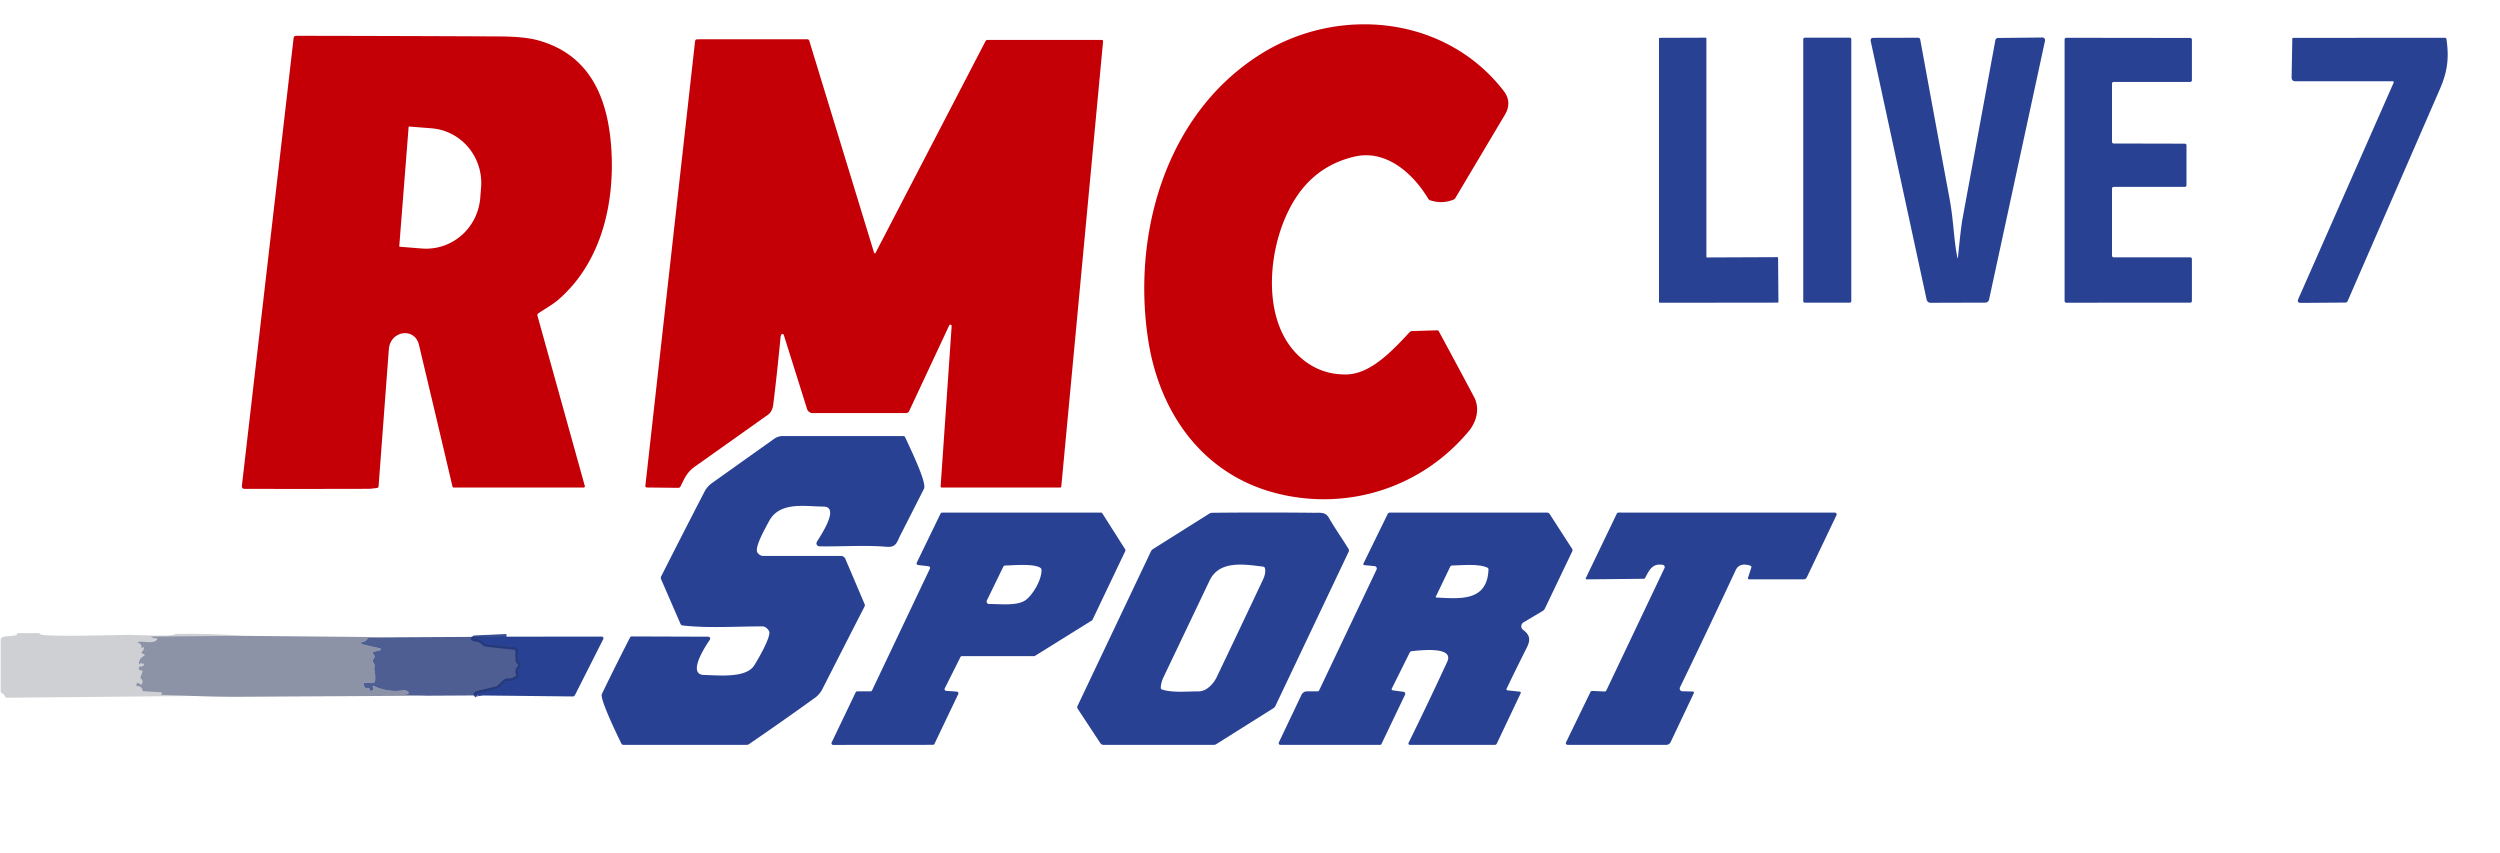
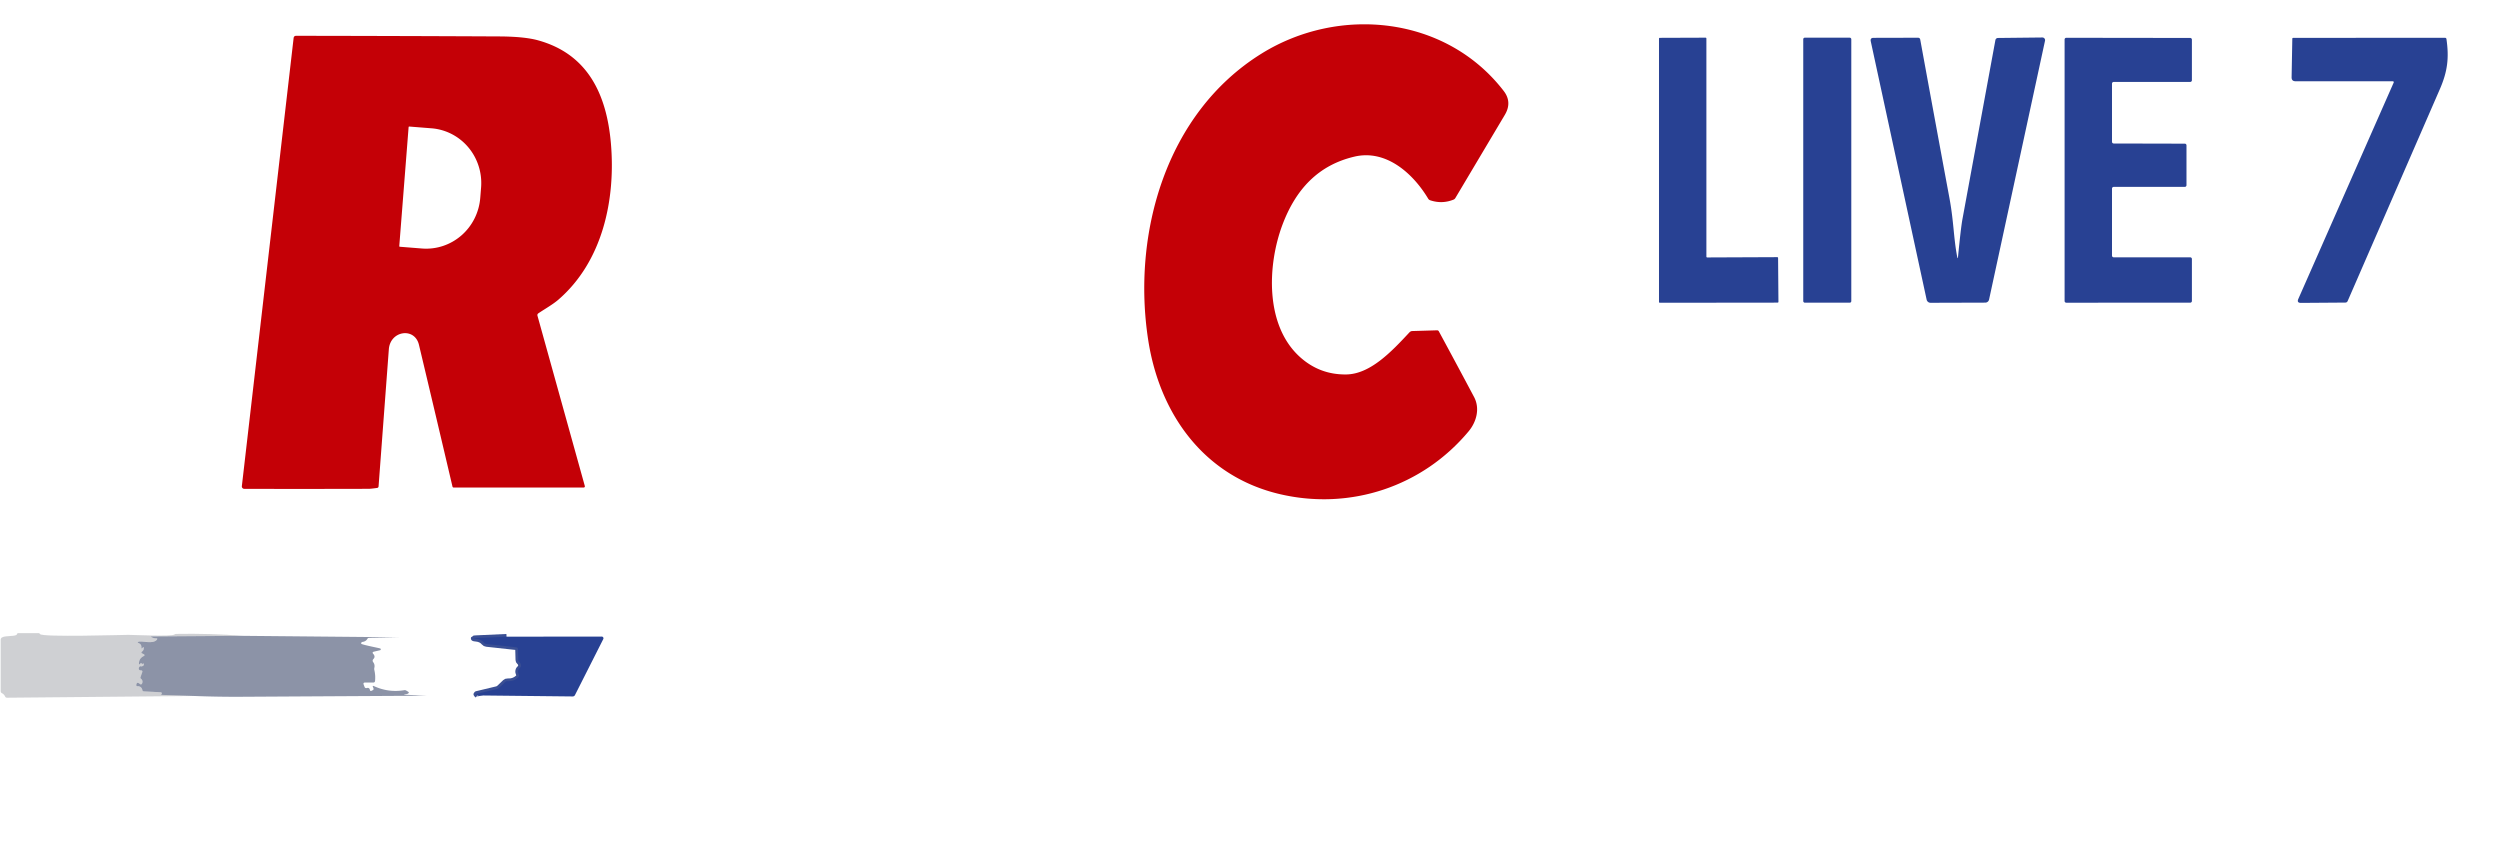
<svg xmlns="http://www.w3.org/2000/svg" viewBox="0 0 923 315">
  <path stroke="#243b87" stroke-opacity=".898" stroke-width="2" fill="none" vector-effect="non-scaling-stroke" d="M187.01 235.06l-10.97.5q-2.28.1-.19.31 1.79.17 2.8 1.4.37.45.95.51l10.9 1.19q.71.08.73.79l.11 3.94q.01.4.31.65.68.56.66 1.5-.01.4-.31.66-1.18.99-.48 2.45.3.61-.19 1.09-1.6 1.57-3.92 1.43-.55-.03-.94.35l-2.12 2.03q-.41.4-.97.53l-7.42 1.78q-.26.06-.06.25l.39.33" />
  <path d="M497 138.25c8.99-.11 16.93-8.63 23.38-15.55q.44-.46 1.07-.48l9.13-.27a.7.69-14.5 0 1 .63.36q6.57 12.13 13.01 24.25c2.27 4.28.87 9.24-2 12.68-17 20.39-43.65 29.26-69.58 23.22-27.96-6.5-44.48-29.42-48.72-56.91-6.03-39.07 6.4-83.66 41.71-105.68 28.81-17.97 68.24-13.92 89.53 13.7q3.21 4.16.43 8.83-9.14 15.37-18.28 30.73-.25.41-.69.58-4.21 1.69-8.57.24-.52-.17-.79-.64c-5.68-9.46-15.62-18.19-27.17-15.49-13.46 3.15-21.7 12.15-26.59 25.11-5.56 14.75-6.6 37.15 6.48 48.91q7.26 6.53 17.02 6.41zM198.44 116.6l17.48 62.85a.44.44 0 0 1-.42.55h-47.97q-.39 0-.48-.38-6.12-26.09-12.37-52.31c-1.57-6.61-10.6-5.26-11.12 1.64q-1.9 25.29-3.79 50.59-.04.54-.57.61-2.22.31-3.01.32-22.97.07-46.01.01a.9.89 3.4 0 1-.89-1L108.4 14.07q.1-.85.96-.85 37.55.05 74.97.23 9.29.05 14.29 1.43c18.47 5.09 25.38 20.07 26.93 38.11 1.77 20.68-3.04 43.54-19.45 57.69-1.97 1.7-4.85 3.33-7.3 4.97q-.53.35-.36.95zm-47.58-69.67l-3.45 43.93a.23.23 0 0 0 .21.24l8.2.65a20.33 19.96-85.5 0 0 21.49-18.7l.31-3.85a20.33 19.96-85.5 0 0-18.31-21.83l-8.2-.65a.23.23 0 0 0-.25.21z" fill="#c40006" />
  <g fill="#284193">
    <path d="M656.47 95.24l.13 16.19a.3.3 0 0 1-.3.3l-43.5.05a.3.3 0 0 1-.3-.3V14.27a.3.3 0 0 1 .3-.3l16.9-.06a.3.3 0 0 1 .3.3v80.54a.3.3 0 0 0 .3.3l25.87-.11a.3.3 0 0 1 .3.3z" />
    <rect x="665.76" y="13.91" width="17.74" height="97.84" rx=".55" />
    <path d="M722.91 94.76q1.05-10.73 1.61-13.76 6.12-33.24 12.18-66.19a.97.96 4.7 0 1 .94-.79l16.4-.18a.99.99 0 0 1 .98 1.2l-20.66 95.57a1.43 1.42-83.7 0 1-1.39 1.12l-20.2.06a1.49 1.48 83.5 0 1-1.46-1.17l-20.62-95.35q-.28-1.3 1.05-1.3l16.36-.04q.73 0 .86.72 5.35 29.27 10.76 58.4c1.62 8.69 1.51 14.57 2.87 21.73q.21 1.09.32-.02zm56.84-63.88v21.47a.63.63 0 0 0 .63.63l26.24.06a.63.63 0 0 1 .63.63v14.7a.63.63 0 0 1-.63.63h-26.24a.63.63 0 0 0-.63.63v24.74a.63.63 0 0 0 .63.63h28.24a.63.63 0 0 1 .63.63v15.49a.63.63 0 0 1-.63.63l-45.74.01a.63.63 0 0 1-.63-.63V14.58a.63.63 0 0 1 .63-.63l45.74.06a.63.63 0 0 1 .63.63v14.98a.63.63 0 0 1-.63.63h-28.24a.63.63 0 0 0-.63.63zM883.43 30h-35.91q-1.49 0-1.46-1.48l.26-14.2q.01-.34.36-.34l55.96-.03q.53 0 .6.52c.96 6.76.46 11.73-2.41 18.36l-34.08 78.32q-.26.56-.87.56l-16.35.12q-1.64.01-.98-1.49l35.2-79.85a.35.35 0 0 0-.32-.49z" />
  </g>
-   <path fill="#c40006" d="M288.51 123.51q-.28.35-.34 1.07-1.16 12.34-2.67 24.67-.33 2.7-1.93 3.84-13.48 9.59-26.99 19.15c-2.91 2.06-3.82 4.27-5.32 7.32q-.27.56-.88.55l-11.55-.13q-.63-.01-.56-.64l18.34-164.02q.09-.81.9-.81l40.54-.02a.76.76 0 0 1 .73.55l23.94 78.31a.28.28 0 0 0 .52.04l40.58-78.13q.26-.51.84-.51h42.12a.48.48 0 0 1 .48.53L391.83 179.6a.43.43 0 0 1-.43.4h-43.74a.38.38 0 0 1-.38-.41l4.07-59.18a.48.48 0 0 0-.92-.24l-14.79 31.63a1.22 1.2-77.1 0 1-1.09.7H300a2.13 2.13 0 0 1-2.03-1.49l-8.6-27.35a.49.49 0 0 0-.86-.15z" />
-   <path d="M279.62 203.95a2.66 2.47 73.6 0 0 2.19 1.3h28.64a1.82 1.81 78.5 0 1 1.67 1.11l7.1 16.69q.19.46-.04.9-7.82 15.24-15.54 30.43-1.02 1.99-2.82 3.29-12.07 8.7-24.31 17.08-.37.25-.81.25h-45.47q-.61 0-.86-.54c-1.27-2.67-8.04-16.42-7.15-18.26q5.06-10.45 10.36-20.78.23-.46.74-.45l28.17.1a.72.71 17.2 0 1 .59 1.11c-1.32 1.93-8.76 12.95-2.01 13.03 4.91.06 15.31 1.32 18.38-3.53 1.17-1.83 6.5-10.87 5.48-12.69a3.32 2.28 70.2 0 0-2.39-1.72c-9.59-.04-20.12.75-29.55-.36q-.53-.07-.74-.56l-7.18-16.52q-.23-.52.03-1.02 7.94-15.69 15.97-31.22 1.02-1.98 2.85-3.28 11.53-8.22 23.01-16.37c.72-.52 1.83-.93 2.83-.94q22.36-.01 44.73 0 .51 0 .71.46c1.33 3 8.1 16.66 6.95 18.95q-4.31 8.54-8.66 17.05c-1.27 2.49-1.53 4.72-5.08 4.42-8.11-.69-16.65-.02-24.91-.18a1.1 1.09-73.9 0 1-.91-1.66c1.26-2.12 8.7-12.98 2.43-13.01-6.93-.04-16.28-2-20.18 5.56-1.02 1.98-5.38 9.42-4.22 11.36zm334.31 4.6c-3.88-.68-5.02 1.93-6.51 4.75q-.2.38-.63.39l-21.01.21a.32.32 0 0 1-.3-.46l11.41-23.73a.82.82 0 0 1 .74-.47l79.8.01a.67.66-77.3 0 1 .6.95l-10.95 22.94a1.32 1.3-77 0 1-1.18.75h-20.12a.44.44 0 0 1-.42-.58l1.2-3.67q.21-.63-.43-.83-3.97-1.21-5.34 1.74-10.17 21.82-20.54 43.23a1.01 1 13.4 0 0 .89 1.44l3.7.08q.8.02.46.74L616.79 274a1.75 1.74 12.5 0 1-1.58 1H579q-1.27 0-.72-1.14l8.89-18.32q.23-.47.75-.45l4.43.21q.51.03.73-.43l21.46-45.15a.83.83 0 0 0-.61-1.17zm-275.46-.83l8.79-18.12a.62.62 0 0 1 .56-.35h58.65a.62.62 0 0 1 .52.29l8.44 13.29a.62.62 0 0 1 .03.6l-12.1 25.38a.62.62 0 0 1-.23.26l-21.03 13.09a.62.62 0 0 1-.33.09h-26.63a.62.62 0 0 0-.55.34l-5.79 11.57a.62.62 0 0 0 .51.9l3.97.29a.62.62 0 0 1 .51.89l-8.79 18.4a.62.62 0 0 1-.56.35l-36.84.03a.62.62 0 0 1-.56-.89l8.88-18.53a.62.62 0 0 1 .56-.35h4.92a.62.62 0 0 0 .56-.35l21.36-44.96a.62.62 0 0 0-.49-.88l-3.87-.45a.62.62 0 0 1-.49-.89zm31.91 1.59l-6.03 12.38a.91.91 0 0 0 .82 1.31c4.1-.02 9.72.7 12.98-1.12 2.79-1.55 6.49-7.69 6.38-11.46q-.02-.55-.49-.83c-2.61-1.55-9.58-.87-12.82-.81q-.59.01-.84.53zm120.24-18.14c2.24 3.91 4.91 7.63 7.29 11.57q.27.44.04.91l-27.07 56.99q-.25.52-.74.83l-21.06 13.25q-.45.28-.97.28h-40.72a1.35 1.35 0 0 1-1.13-.61l-8.36-12.7q-.33-.51-.07-1.06l27.11-57.09q.25-.51.73-.81l20.83-13.11q.46-.29 1-.3 18.84-.21 37.64 0c2.3.03 4.2-.39 5.48 1.85zm-44.05 23.2l-17.09 35.84q-.8 1.69-.92 3.66-.04.54.48.71c3.9 1.26 9.34.66 13.48.68 2.81.02 5.41-2.61 6.7-5.29q8.58-17.94 17.05-35.92 1.12-2.37.78-4.15-.12-.62-.74-.7c-7.19-.89-16.15-2.36-19.74 5.17zm110.15 40.53l4.27.45q.7.08.39.71l-8.76 18.47q-.23.47-.74.47H520.5a.51.51 0 0 1-.46-.73q7.32-14.88 14.28-29.95c2.75-5.95-10.67-4.11-13.09-3.92q-.52.04-.75.5l-6.59 13.24q-.32.65.4.75l3.86.52a.76.76 0 0 1 .59 1.08l-8.7 18.18a.56.56 0 0 1-.51.33h-36.8a.63.63 0 0 1-.57-.91l8.32-17.5q.64-1.34 2.13-1.34h3.76q.48 0 .69-.44l21.16-44.51a.91.9 15.7 0 0-.73-1.29l-3.65-.35q-.72-.07-.4-.72l8.9-18.19a.91.9 13.3 0 1 .81-.5h57.97q.67 0 1.04.56l8.26 12.81q.29.45.06.92l-10.1 21.11q-.29.61-.87.95l-7.04 4.18a1.66 1.66 0 0 0-.14 2.76c2.56 1.9 2.8 3.7 1.36 6.57q-3.78 7.51-7.4 15.04-.32.68.43.75zm-26.63-34.59a.21.21 0 0 0 .17.3c8.52.38 18.81 1.69 19.29-10.32q.02-.51-.43-.72c-3.21-1.52-9.36-.84-12.94-.8a.88.87-77.1 0 0-.79.5l-5.3 11.04z" fill="#284193" />
  <path fill="#0a0e1e" fill-opacity=".192" d="M89.79 234.75l-33.74.24q-.49 0-.07.25.74.44 1.71.43.6-.01.25.48c-1.15 1.62-4.68.6-6.61.74q-.1.01-.18.08l-.24.24q-.13.14.06.18 1.32.33 1.25 1.73-.02.47.31.14l.27-.27q.2-.19.25.08.18.87-.62 1.52-.45.37.06.65l.54.28q.68.37-.01.73-1.77.93-1.7 2.86.02.35.26.1l.23-.23q.27-.27.54 0l.21.21q.1.09.11.05.04-.13.08-.26.05-.19.17-.04.11.14.16.29.12.33-.17.53-.48.34-.84.26-.52-.12-.71.38-.39 1.06.73 1.11.64.04.44.64l-.63 1.83q-.11.35.15.59.84.74.44 1.71-.29.7-.89.22-1.17-.95-1.26.46-.02.39.36.38 1.57-.04 1.88 1.47.08.41.5.44l6.24.33q.35.02.43.36.03.16-.11.3-.29.29.12.31l11.99.41-69.15.64q-.5.01-.71-.45-.38-.84-1.15-1.21-.49-.23-.49-.77v-18.95q0-.57.48-.87c1.31-.81 5.29-.24 5.52-1.19q.1-.41.52-.41h7.47q.37 0 .53.34c.58 1.25 31.2.28 32.68.3 2.28.02 15.86.68 16.92-.12q.3-.22.68-.23 12.37-.23 24.74.71z" />
  <path fill="#16234c" fill-opacity=".49" d="M89.79 234.75l57.46.54-11.02.22q-.4 0-.59.35-.55.96-1.78 1.13-.55.08-.52.64c.02.36 6.21 1.53 7.02 1.78a.34.34 0 0 1-.03.65l-2.26.53q-.84.2-.26.84.89 1 .07 1.86-.55.57-.08 1.21.67.9.41 2.04-.1.43 0 .87.46 1.97.26 3.98-.07.61-.68.61h-3.02q-.77 0-.51.73l.31.83q.23.62.87.46.93-.25 1.14.73.11.51.58.29l.45-.22q.41-.19.29-.63-.08-.27-.17-.46-.35-.73.39-.39 5.33 2.44 11.13 1.48.39-.07.73.13l.69.42q.52.31.02.66-.29.2-.68.24-1.71.17.04.25l7.45.34q-33.97.19-67.94.39-8.91.06-17.81-.29l-11.99-.41q-.41-.02-.12-.31.14-.14.11-.3-.08-.34-.43-.36l-6.24-.33q-.42-.03-.5-.44-.31-1.51-1.88-1.47-.38.01-.36-.38.09-1.41 1.26-.46.6.48.89-.22.4-.97-.44-1.71-.26-.24-.15-.59l.63-1.83q.2-.6-.44-.64-1.12-.05-.73-1.11.19-.5.71-.38.36.08.84-.26.29-.2.17-.53-.05-.15-.16-.29-.12-.15-.17.04-.04.13-.08.26-.01.04-.11-.05l-.21-.21q-.27-.27-.54 0l-.23.23q-.24.25-.26-.1-.07-1.93 1.7-2.86.69-.36.01-.73l-.54-.28q-.51-.28-.06-.65.8-.65.62-1.52-.05-.27-.25-.08l-.27.27q-.33.33-.31-.14.07-1.4-1.25-1.73-.19-.04-.06-.18l.24-.24q.08-.07.18-.08c1.93-.14 5.46.88 6.61-.74q.35-.49-.25-.48-.97.01-1.71-.43-.42-.25.07-.25l33.74-.24z" />
-   <path fill="#203477" fill-opacity=".792" d="M187.01 235.06l-10.97.5q-2.28.1-.19.31 1.79.17 2.8 1.4.37.45.95.51l10.9 1.19q.71.08.73.79l.11 3.94q.01.4.31.65.68.56.66 1.5-.01.4-.31.66-1.18.99-.48 2.45.3.61-.19 1.09-1.6 1.57-3.92 1.43-.55-.03-.94.35l-2.12 2.03q-.41.4-.97.53l-7.42 1.78q-.26.06-.06.25l.39.33-18.79.11-7.45-.34q-1.75-.08-.04-.25.39-.04.68-.24.5-.35-.02-.66l-.69-.42q-.34-.2-.73-.13-5.8.96-11.13-1.48-.74-.34-.39.39.09.19.17.46.12.44-.29.63l-.45.22q-.47.22-.58-.29-.21-.98-1.14-.73-.64.16-.87-.46l-.31-.83q-.26-.73.51-.73h3.02q.61 0 .68-.61.2-2.01-.26-3.98-.1-.44 0-.87.26-1.14-.41-2.04-.47-.64.08-1.21.82-.86-.07-1.86-.58-.64.26-.84l2.26-.53a.34.34 0 0 0 .03-.65c-.81-.25-7-1.42-7.02-1.78q-.03-.56.52-.64 1.23-.17 1.78-1.13.19-.35.59-.35l11.02-.22 39.76-.23z" />
  <path fill="#284193" d="M187.01 235.06l35.15-.04a.64.64 0 0 1 .57.93l-10.45 20.67a.94.92 13.6 0 1-.85.51l-35.14-.38-.39-.33q-.2-.19.06-.25l7.42-1.78q.56-.13.97-.53l2.12-2.03q.39-.38.94-.35 2.32.14 3.92-1.43.49-.48.19-1.09-.7-1.46.48-2.45.3-.26.31-.66.02-.94-.66-1.5-.3-.25-.31-.65l-.11-3.94q-.02-.71-.73-.79l-10.9-1.19q-.58-.06-.95-.51-1.01-1.23-2.8-1.4-2.09-.21.19-.31l10.97-.5z" />
</svg>